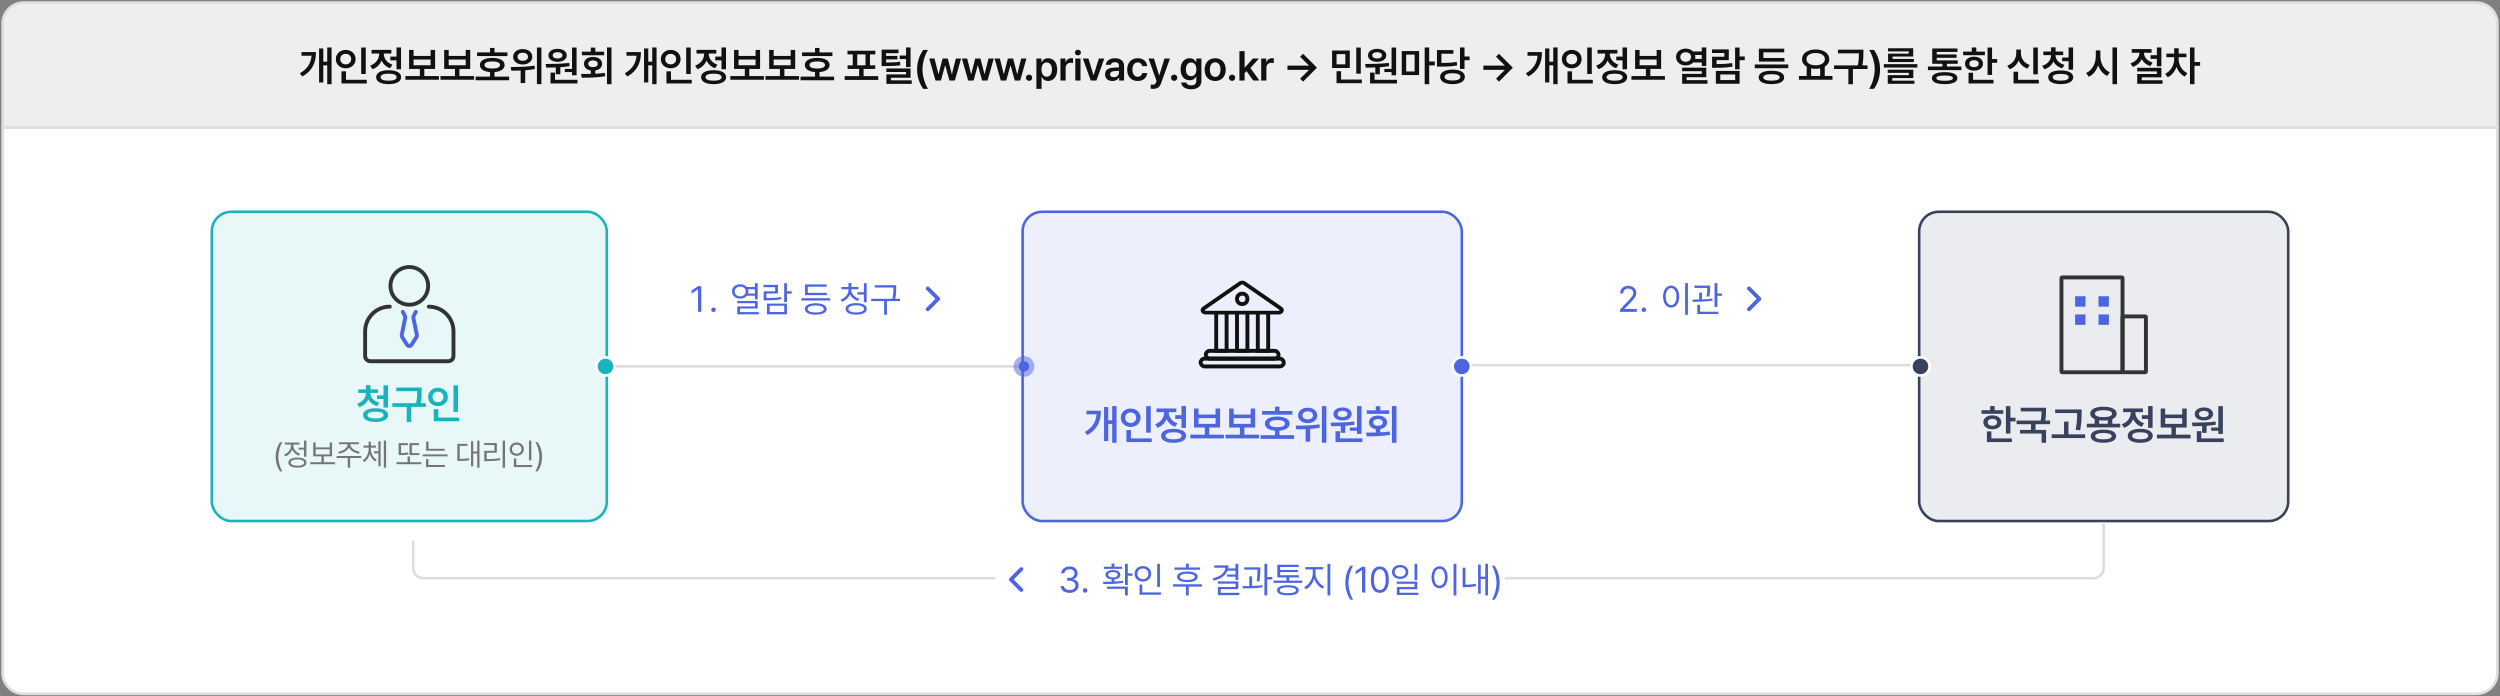
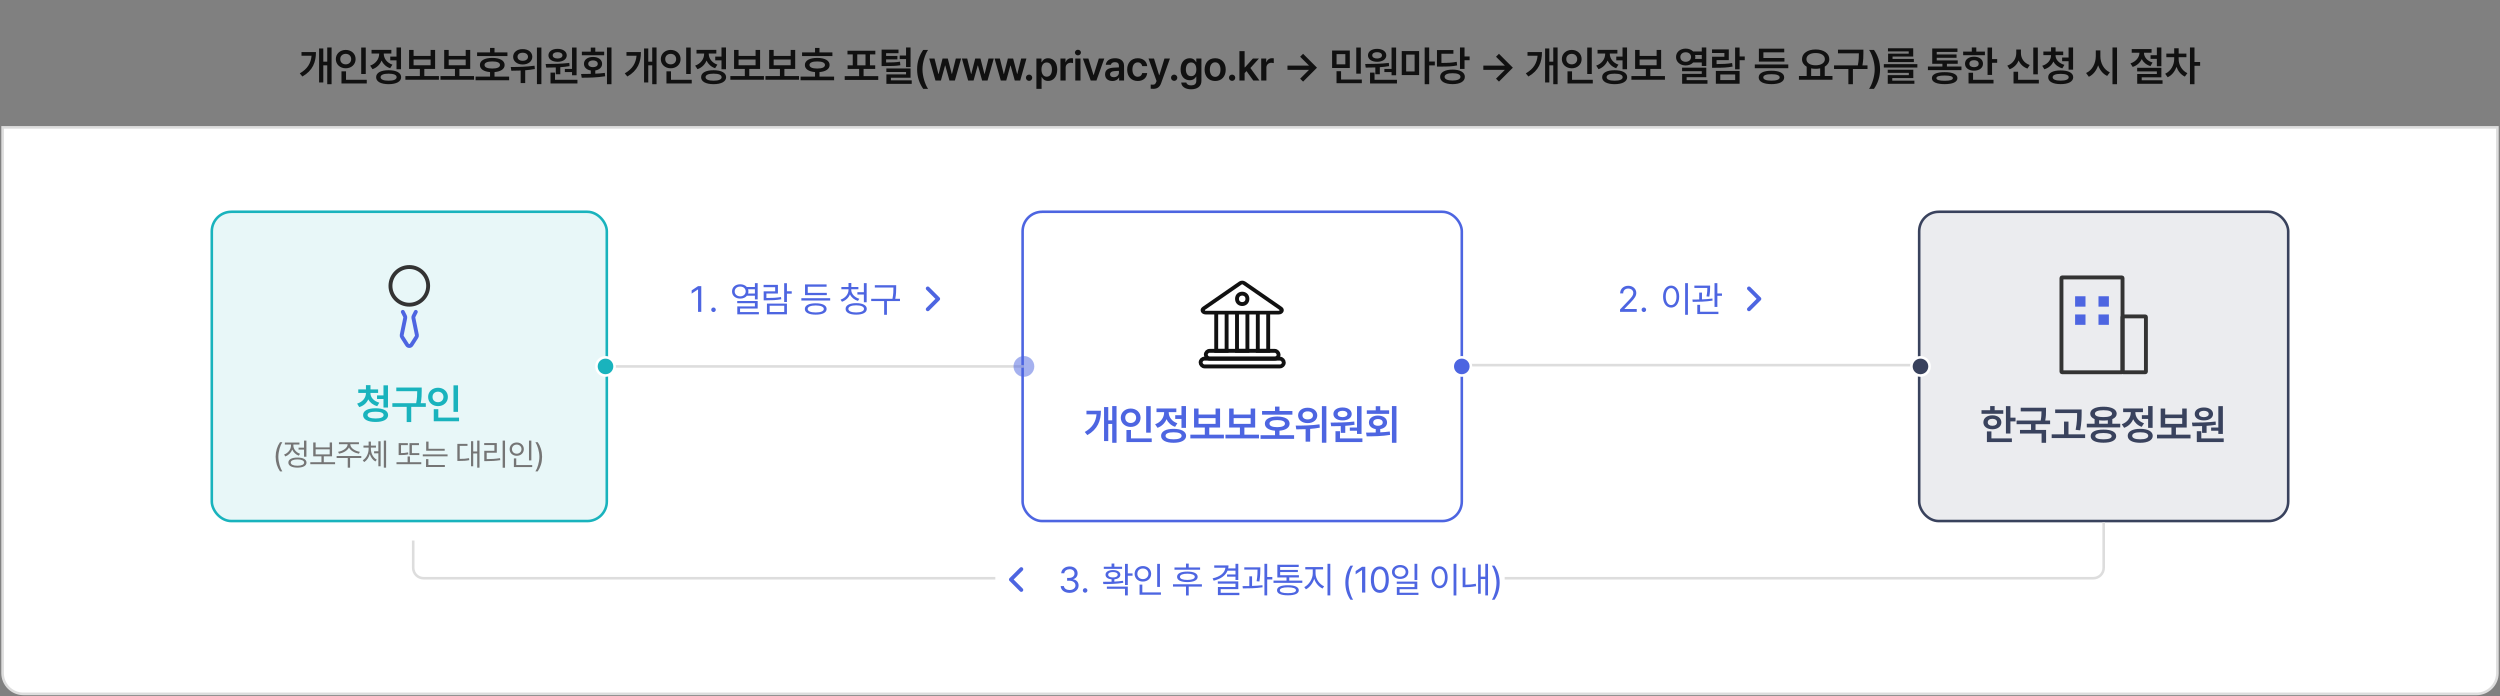
<svg xmlns="http://www.w3.org/2000/svg" width="962" height="268" viewBox="0 0 962 268" fill="none">
  <rect x="0" y="0" width="962" height="268" fill="#808080" stroke="none" />
  <path d="M1 49H961V259C961 263.418 957.418 267 953 267H9C4.582 267 1 263.418 1 259V49Z" fill="white" stroke="#DDDDDD" />
  <path d="M269.853 110.102V120H268.609V111.387H268.554L266.148 112.986V111.742L268.609 110.102H269.853ZM274.556 120.082C274.078 120.075 273.667 119.679 273.681 119.193C273.667 118.715 274.078 118.318 274.556 118.318C275.041 118.318 275.438 118.715 275.431 119.193C275.438 119.679 275.041 120.075 274.556 120.082ZM284.842 109.391C285.915 109.384 286.817 109.78 287.378 110.443H290.488V108.953H291.555V115.201H290.488V113.807H287.405C286.852 114.497 285.936 114.907 284.842 114.9C283.01 114.907 281.677 113.786 281.684 112.139C281.677 110.505 283.01 109.384 284.842 109.391ZM282.709 112.139C282.709 113.239 283.598 114.025 284.842 114.039C286.045 114.025 286.947 113.239 286.947 112.139C286.947 111.045 286.045 110.266 284.842 110.279C283.598 110.266 282.709 111.045 282.709 112.139ZM283.68 116.678V115.816H291.555V118.729H284.773V120.082H292.02V120.943H283.707V117.908H290.488V116.678H283.68ZM287.856 111.305C287.938 111.564 287.986 111.845 287.986 112.139C287.986 112.426 287.945 112.692 287.863 112.945H290.488V111.305H287.856ZM302.814 108.967V112.084H304.659V113H302.814V116.213H301.747V108.967H302.814ZM293.831 110.512V109.623H299.341V112.945H294.911V114.668C297.072 114.675 298.637 114.606 300.531 114.299L300.64 115.16C298.692 115.502 297.065 115.57 294.802 115.57H293.859V112.111H298.288V110.512H293.831ZM295.116 120.943V116.814H302.814V120.943H295.116ZM296.169 120.068H301.775V117.648H296.169V120.068ZM319.453 114.736V115.639H308.365V114.736H319.453ZM309.705 118.893C309.698 117.498 311.277 116.705 313.902 116.705C316.507 116.705 318.072 117.498 318.086 118.893C318.072 120.301 316.507 121.08 313.902 121.08C311.277 121.08 309.698 120.301 309.705 118.893ZM309.773 113.574V109.445H318.072V110.348H310.826V112.699H318.154V113.574H309.773ZM310.799 118.893C310.785 119.747 311.954 120.232 313.902 120.232C315.83 120.232 316.999 119.747 317.006 118.893C316.999 118.045 315.83 117.553 313.902 117.539C311.954 117.553 310.785 118.045 310.799 118.893ZM327.561 111.564C327.568 113.075 328.873 114.442 330.664 114.969L330.145 115.803C328.737 115.379 327.616 114.463 327.062 113.267C326.542 114.593 325.428 115.639 323.979 116.117L323.459 115.297C325.244 114.695 326.501 113.212 326.508 111.564V111.305H323.76V110.443H326.508V108.898H327.588V110.443H330.309V111.305H327.561V111.564ZM325.387 118.865C325.38 117.45 326.932 116.644 329.461 116.65C331.984 116.644 333.536 117.45 333.536 118.865C333.536 120.273 331.984 121.08 329.461 121.08C326.932 121.08 325.38 120.273 325.387 118.865ZM326.454 118.865C326.447 119.713 327.595 120.232 329.461 120.232C331.328 120.232 332.469 119.713 332.469 118.865C332.469 117.997 331.328 117.498 329.461 117.484C327.595 117.498 326.447 117.997 326.454 118.865ZM329.926 113.328V112.439H332.414V108.953H333.495V116.322H332.414V113.328H329.926ZM344.849 109.746V110.812C344.849 111.961 344.849 113.226 344.501 114.969H346.312V115.857H341.295V121.135H340.215V115.857H335.238V114.969H343.414C343.783 113.219 343.783 111.947 343.783 110.812V110.635H336.632V109.746H344.849Z" fill="#4D65E1" />
  <path d="M357 111L361 115L357 119" stroke="#4D65E1" stroke-width="1.5" stroke-linecap="round" stroke-linejoin="round" />
  <path d="M623.396 120L623.382 119.098L626.759 115.543C627.928 114.299 628.489 113.629 628.495 112.713C628.489 111.694 627.641 111.038 626.527 111.031C625.344 111.038 624.606 111.783 624.599 112.891H623.437C623.423 111.141 624.777 109.965 626.568 109.965C628.366 109.965 629.637 111.175 629.644 112.713C629.637 113.82 629.124 114.682 627.374 116.486L625.105 118.824V118.906H629.822V120H623.396ZM632.556 120.082C632.078 120.075 631.667 119.679 631.681 119.193C631.667 118.715 632.078 118.318 632.556 118.318C633.041 118.318 633.438 118.715 633.431 119.193C633.438 119.679 633.041 120.075 632.556 120.082ZM649.514 108.953V121.135H648.434V108.953H649.514ZM639.943 114.135C639.95 111.551 641.235 109.903 643.047 109.896C644.852 109.903 646.157 111.551 646.15 114.135C646.157 116.726 644.852 118.366 643.047 118.359C641.235 118.366 639.95 116.726 639.943 114.135ZM640.982 114.135C640.982 116.11 641.83 117.409 643.047 117.402C644.271 117.409 645.111 116.11 645.111 114.135C645.111 112.159 644.271 110.86 643.047 110.854C641.83 110.86 640.982 112.159 640.982 114.135ZM658.052 109.896V110.539C658.045 111.339 658.045 112.549 657.738 114.135L656.658 114.053C656.951 112.604 656.979 111.571 656.992 110.799H651.995V109.896H658.052ZM651.243 115.27C652.03 115.27 652.918 115.263 653.855 115.235V112.59H654.921V115.201C656.268 115.146 657.662 115.051 658.927 114.873L658.995 115.666C656.446 116.104 653.52 116.151 651.353 116.158L651.243 115.27ZM653.116 120.848V117.279H654.197V119.945H661.238V120.848H653.116ZM659.747 118.1V108.953H660.841V112.918H662.618V113.834H660.841V118.1H659.747Z" fill="#4D65E1" />
  <path d="M673 111L677 115L673 119" stroke="#4D65E1" stroke-width="1.5" stroke-linecap="round" stroke-linejoin="round" />
-   <rect x="393.5" y="81.5" width="169" height="119" rx="7.5" fill="#4D65E1" fill-opacity="0.1" />
  <path fill-rule="evenodd" clip-rule="evenodd" d="M476.781 108.368C477.49 107.877 478.51 107.877 479.219 108.368L493.29 118.109C494.691 119.078 493.88 121 492.07 121H463.93C462.12 121 461.309 119.078 462.71 118.109L476.781 108.368ZM478.174 109.45C478.073 109.38 477.927 109.38 477.826 109.45L463.755 119.19C463.555 119.328 463.671 119.603 463.93 119.603H492.07C492.329 119.603 492.445 119.328 492.245 119.19L478.174 109.45Z" fill="#111111" />
  <circle cx="478" cy="115" r="2" stroke="#111111" stroke-width="1.5" />
  <rect x="462" y="138" width="32" height="3" rx="1.5" stroke="#111111" stroke-width="1.5" />
  <rect x="464" y="135" width="28" height="3" rx="1.5" stroke="#111111" stroke-width="1.5" />
  <path d="M476 120L476 135L480 135L480 120" stroke="#111111" stroke-width="1.5" />
  <path d="M468 120L468 135L472 135L472 120" stroke="#111111" stroke-width="1.5" />
  <path d="M484 120L484 135L488 135L488 120" stroke="#111111" stroke-width="1.5" />
  <path d="M429.647 156.266V170.391H427.975V163.141H426.46V169.734H424.835V156.641H426.46V161.734H427.975V156.266H429.647ZM417.413 166.234C420.421 164.5 421.694 162.266 421.944 159.438H418.069V158.047H423.632C423.632 161.867 422.428 165.148 418.413 167.438L417.413 166.234ZM442.796 156.281V166.484H441.046V156.281H442.796ZM431.28 160.734C431.28 158.68 432.944 157.211 435.093 157.203C437.241 157.211 438.897 158.68 438.89 160.734C438.897 162.82 437.241 164.281 435.093 164.281C432.944 164.281 431.28 162.82 431.28 160.734ZM432.983 160.734C432.976 161.984 433.882 162.766 435.093 162.766C436.272 162.766 437.187 161.984 437.187 160.734C437.187 159.516 436.272 158.719 435.093 158.719C433.882 158.719 432.976 159.516 432.983 160.734ZM433.452 170.109V165.453H435.202V168.703H443.187V170.109H433.452ZM456.367 156.266V164.656H454.632V161.203H452.226V159.781H454.632V156.266H456.367ZM444.492 163.25C446.765 162.469 447.96 160.57 447.96 158.703V158.594H445.023V157.188H452.648V158.594H449.726V158.688C449.726 160.406 450.867 162.141 453.054 162.875L452.179 164.25C450.609 163.719 449.499 162.641 448.874 161.312C448.257 162.812 447.077 164.031 445.398 164.625L444.492 163.25ZM446.788 167.703C446.773 166.008 448.609 165.016 451.585 165.016C454.577 165.016 456.406 166.008 456.413 167.703C456.406 169.398 454.577 170.383 451.585 170.391C448.609 170.383 446.773 169.398 446.788 167.703ZM448.507 167.703C448.499 168.578 449.624 169.055 451.585 169.047C453.562 169.055 454.679 168.578 454.679 167.703C454.679 166.82 453.562 166.344 451.585 166.344C449.624 166.344 448.499 166.82 448.507 167.703ZM470.953 167.266V168.688H458.047V167.266H463.609V164.516H459.468V157.203H461.203V159.516H467.75V157.203H469.484V164.516H465.328V167.266H470.953ZM461.203 163.109H467.75V160.906H461.203V163.109ZM484.461 167.266V168.688H471.555V167.266H477.117V164.516H472.977V157.203H474.711V159.516H481.258V157.203H482.992V164.516H478.836V167.266H484.461ZM474.711 163.109H481.258V160.906H474.711V163.109ZM497.313 158.156V159.562H485.641V158.156H490.625V156.453H492.344V158.156H497.313ZM485.063 168.875V167.469H490.625V165.734C488.188 165.547 486.711 164.562 486.719 163C486.711 161.297 488.539 160.281 491.485 160.281C494.391 160.281 496.243 161.297 496.235 163C496.243 164.555 494.75 165.539 492.344 165.734V167.469H497.969V168.875H485.063ZM488.5 163C488.493 163.906 489.563 164.367 491.485 164.375C493.368 164.367 494.453 163.906 494.453 163C494.453 162.109 493.368 161.648 491.485 161.641C489.563 161.648 488.493 162.109 488.5 163ZM503.18 156.891C505.329 156.883 506.883 158.086 506.883 159.859C506.883 161.602 505.329 162.82 503.18 162.812C501.055 162.82 499.508 161.602 499.508 159.859C499.508 158.086 501.055 156.883 503.18 156.891ZM498.587 163.781C501.133 163.781 504.704 163.734 507.743 163.281L507.868 164.562C506.649 164.797 505.383 164.945 504.149 165.039V169.953H502.399V165.141C501.094 165.195 499.868 165.211 498.805 165.219L498.587 163.781ZM501.196 159.859C501.188 160.805 502.024 161.398 503.18 161.391C504.383 161.398 505.227 160.805 505.227 159.859C505.227 158.883 504.383 158.281 503.18 158.297C502.024 158.281 501.188 158.883 501.196 159.859ZM508.665 170.375V156.281H510.383V170.375H508.665ZM523.923 156.281V166.969H522.173V165.734H519.407V164.516H522.173V156.281H523.923ZM512.017 162.625C514.618 162.609 518.126 162.586 521.126 162.203L521.22 163.453C520.056 163.648 518.853 163.773 517.657 163.859V166.578H515.923V163.953C514.603 164.008 513.345 164.016 512.235 164.016L512.017 162.625ZM513.095 159.297C513.095 157.805 514.532 156.789 516.626 156.797C518.681 156.789 520.126 157.805 520.142 159.297C520.126 160.812 518.681 161.773 516.626 161.781C514.532 161.773 513.095 160.812 513.095 159.297ZM513.892 170.109V165.938H515.626V168.703H524.251V170.109H513.892ZM514.735 159.297C514.735 160.062 515.493 160.508 516.626 160.516C517.704 160.508 518.478 160.062 518.485 159.297C518.478 158.531 517.704 158.07 516.626 158.078C515.493 158.07 514.735 158.531 514.735 159.297ZM537.353 156.266V170.391H535.618V156.266H537.353ZM525.65 166.469C526.775 166.461 528.048 166.461 529.384 166.422V165.125C527.798 164.875 526.759 163.906 526.759 162.562C526.759 160.969 528.173 159.914 530.228 159.906C532.306 159.914 533.743 160.969 533.743 162.562C533.743 163.898 532.704 164.859 531.118 165.117V166.359C532.361 166.305 533.611 166.203 534.79 166.047L534.915 167.344C531.814 167.867 528.439 167.906 525.9 167.906L525.65 166.469ZM525.947 159.266V157.891H529.384V156.312H531.118V157.891H534.54V159.266H525.947ZM528.415 162.562C528.4 163.375 529.158 163.852 530.228 163.844C531.329 163.852 532.079 163.375 532.072 162.562C532.079 161.742 531.329 161.242 530.228 161.234C529.158 161.242 528.4 161.742 528.415 162.562Z" fill="#4D65E1" />
  <rect x="393.5" y="81.5" width="169" height="119" rx="7.5" stroke="#4D65E1" />
  <rect x="81.5" y="81.5" width="152" height="119" rx="7.5" fill="#19B3BD" fill-opacity="0.1" />
  <circle cx="157.5" cy="110" r="7.25" stroke="#333333" stroke-width="1.5" />
-   <path d="M165 117.25C164.586 117.25 164.25 117.586 164.25 118C164.25 118.414 164.586 118.75 165 118.75V117.25ZM150 118.75C150.414 118.75 150.75 118.414 150.75 118C150.75 117.586 150.414 117.25 150 117.25V118.75ZM173.75 127.5V137H175.25V127.5H173.75ZM172.5 138.25H142.5V139.75H172.5V138.25ZM141.25 137V127.5H139.75V137H141.25ZM142.5 138.25C141.81 138.25 141.25 137.69 141.25 137H139.75C139.75 138.519 140.981 139.75 142.5 139.75V138.25ZM173.75 137C173.75 137.69 173.19 138.25 172.5 138.25V139.75C174.019 139.75 175.25 138.519 175.25 137H173.75ZM175.25 127.5C175.25 121.839 170.661 117.25 165 117.25V118.75C169.832 118.75 173.75 122.668 173.75 127.5H175.25ZM141.25 127.5C141.25 122.668 145.168 118.75 150 118.75V117.25C144.339 117.25 139.75 121.839 139.75 127.5H141.25Z" fill="#333333" />
  <path d="M155 120L155.845 121.691C155.946 121.891 155.975 122.119 155.93 122.339L154.582 128.907C154.529 129.162 154.578 129.427 154.719 129.646L156.657 132.681C157.051 133.296 157.949 133.296 158.343 132.681L160.281 129.646C160.422 129.427 160.471 129.162 160.418 128.907L159.07 122.339C159.025 122.119 159.054 121.891 159.155 121.691L160 120" stroke="#4D65E1" stroke-width="1.5" stroke-linecap="round" />
  <path d="M142.547 151.281C142.539 152.828 143.75 154.352 145.969 154.953L145.156 156.297C143.531 155.852 142.359 154.906 141.711 153.68C141.094 155.062 139.922 156.156 138.234 156.656L137.422 155.312C139.633 154.641 140.812 152.984 140.812 151.281V151.203H137.859V149.828H140.812V148.203H142.562V149.828H145.5V151.203H142.547V151.281ZM139.719 159.719C139.703 158.039 141.547 157.094 144.516 157.094C147.5 157.094 149.336 158.039 149.344 159.719C149.336 161.398 147.5 162.375 144.516 162.375C141.547 162.375 139.703 161.398 139.719 159.719ZM141.438 159.719C141.43 160.555 142.555 161.031 144.516 161.031C146.516 161.031 147.609 160.555 147.609 159.719C147.609 158.875 146.516 158.43 144.516 158.422C142.555 158.43 141.43 158.875 141.438 159.719ZM145.078 153.547V152.141H147.562V148.266H149.297V156.812H147.562V153.547H145.078ZM162.274 149.125V150.391C162.266 151.711 162.266 153.156 161.899 155.156H163.852V156.562H158.243V162.406H156.493V156.562H150.977V155.156H160.133C160.524 153.234 160.539 151.789 160.539 150.531H152.493V149.125H162.274ZM176.251 148.281V158.484H174.501V148.281H176.251ZM164.735 152.734C164.735 150.68 166.399 149.211 168.548 149.203C170.696 149.211 172.352 150.68 172.344 152.734C172.352 154.82 170.696 156.281 168.548 156.281C166.399 156.281 164.735 154.82 164.735 152.734ZM166.438 152.734C166.43 153.984 167.337 154.766 168.548 154.766C169.727 154.766 170.641 153.984 170.641 152.734C170.641 151.516 169.727 150.719 168.548 150.719C167.337 150.719 166.43 151.516 166.438 152.734ZM166.907 162.109V157.453H168.657V160.703H176.641V162.109H166.907Z" fill="#19B3BD" />
  <path d="M106.066 175.766C106.078 173.557 106.676 171.717 107.754 170.152H108.645C107.854 171.307 107.115 173.68 107.109 175.766C107.115 177.857 107.854 180.225 108.645 181.391H107.754C106.676 179.82 106.078 177.98 106.066 175.766ZM117.908 169.531V175.742H116.983V173.012H114.885V172.25H116.983V169.531H117.908ZM109.319 174.91C110.865 174.354 111.967 172.941 111.967 171.453V171.066H109.612V170.293H115.225V171.066H112.893V171.441C112.893 172.801 113.936 174.096 115.459 174.617L114.979 175.355C113.813 174.934 112.905 174.055 112.453 172.982C112.008 174.201 111.041 175.174 109.799 175.648L109.319 174.91ZM110.959 178.004C110.953 176.779 112.283 176.064 114.451 176.07C116.614 176.064 117.944 176.779 117.944 178.004C117.944 179.234 116.614 179.938 114.451 179.949C112.283 179.938 110.953 179.234 110.959 178.004ZM111.873 178.004C111.867 178.76 112.852 179.217 114.451 179.211C116.045 179.217 117.03 178.76 117.03 178.004C117.03 177.242 116.045 176.785 114.451 176.785C112.852 176.785 111.867 177.242 111.873 178.004ZM128.942 177.852V178.613H119.403V177.852H123.692V175.602H120.528V170.27H121.454V172.156H126.868V170.27H127.77V175.602H124.594V177.852H128.942ZM121.454 174.852H126.868V172.906H121.454V174.852ZM134.796 171.008C134.79 172.402 136.647 173.586 138.464 173.855L138.124 174.582C136.501 174.307 134.913 173.439 134.28 172.186C133.647 173.439 132.059 174.307 130.46 174.582L130.096 173.855C131.907 173.586 133.759 172.402 133.764 171.008V170.938H130.425V170.188H138.124V170.938H134.796V171.008ZM129.534 176.234V175.473H139.026V176.234H134.714V179.949H133.811V176.234H129.534ZM142.712 172.742C142.718 174.418 143.567 176.135 144.985 176.891L144.458 177.582C143.421 177.014 142.671 175.936 142.29 174.682C141.921 176.018 141.177 177.189 140.134 177.816L139.583 177.113C141.001 176.293 141.839 174.465 141.845 172.742V172.227H139.864V171.465H141.845V169.918H142.724V171.465H144.669V172.227H142.712V172.742ZM143.954 174.43V173.645H145.595V169.789H146.462V179.41H145.595V174.43H143.954ZM147.692 179.949V169.531H148.571V179.949H147.692ZM161.345 174.371V175.121H157.572V170.527H161.216V171.277H158.498V174.371H161.345ZM152.568 178.613V177.852H156.845V175.648H157.748V177.852H162.107V178.613H152.568ZM153.4 175.121V170.527H156.939V171.289H154.314V174.359C155.193 174.354 156.066 174.289 157.033 174.066L157.115 174.84C155.972 175.098 155.011 175.127 153.974 175.121H153.4ZM171.125 172.695V173.434H163.988V169.918H164.902V172.695H171.125ZM162.687 175.602V174.852H172.226V175.602H162.687ZM163.929 179.691V176.668H164.843V178.93H171.183V179.691H163.929ZM184.508 169.531V179.949H183.629V174.488H182.094V179.41H181.25V169.766H182.094V173.727H183.629V169.531H184.508ZM175.988 177.371V170.809H179.891V171.57H176.902V176.586C178.338 176.58 179.328 176.527 180.488 176.293L180.57 177.066C179.317 177.324 178.256 177.365 176.656 177.371H175.988ZM194.334 169.531V179.973H193.42V169.531H194.334ZM186.319 171.266V170.504H191.17V174.207H187.28V176.668C189.008 176.674 190.549 176.592 192.412 176.293L192.506 177.066C190.59 177.365 189.008 177.441 187.209 177.441H186.342V173.457H190.245V171.266H186.319ZM204.465 169.543V177.16H203.551V169.543H204.465ZM196.11 172.824C196.104 171.324 197.282 170.275 198.84 170.27C200.399 170.275 201.565 171.324 201.571 172.824C201.565 174.342 200.399 175.396 198.84 175.391C197.282 175.396 196.104 174.342 196.11 172.824ZM197.012 172.824C197.001 173.861 197.786 174.582 198.84 174.582C199.878 174.582 200.669 173.861 200.669 172.824C200.669 171.805 199.878 171.078 198.84 171.078C197.786 171.078 197.001 171.805 197.012 172.824ZM197.739 179.727V176.387H198.653V178.953H204.794V179.727H197.739ZM208.597 175.766C208.585 177.98 207.987 179.82 206.909 181.391H206.018C206.809 180.225 207.548 177.857 207.554 175.766C207.548 173.68 206.809 171.307 206.018 170.152H206.909C207.987 171.717 208.585 173.557 208.597 175.766Z" fill="#757575" />
  <rect x="81.5" y="81.5" width="152" height="119" rx="7.5" stroke="#19B3BD" />
  <line x1="234" y1="141" x2="394" y2="141" stroke="#DDDDDD" />
  <circle cx="394" cy="141" r="4" fill="#4D65E1" fill-opacity="0.5" />
-   <circle cx="394" cy="141" r="2" fill="#4D65E1" />
  <circle cx="233" cy="141" r="3.5" fill="#19B3BD" stroke="white" />
  <rect x="738.5" y="81.5" width="142" height="119" rx="7.5" fill="#39425D" fill-opacity="0.1" />
  <path d="M816.75 122C816.75 121.862 816.862 121.75 817 121.75H825.5C825.638 121.75 825.75 121.862 825.75 122V127.9V143C825.75 143.138 825.638 143.25 825.5 143.25H817C816.862 143.25 816.75 143.138 816.75 143V122Z" stroke="#333333" stroke-width="1.5" />
  <path d="M793.25 107C793.25 106.862 793.362 106.75 793.5 106.75H816.5C816.638 106.75 816.75 106.862 816.75 107V117.4V143C816.75 143.138 816.638 143.25 816.5 143.25H793.5C793.362 143.25 793.25 143.138 793.25 143V107Z" stroke="#333333" stroke-width="1.5" />
  <rect x="798.5" y="114" width="4" height="4" fill="#4D65E1" />
  <rect x="798.5" y="121" width="4" height="4" fill="#4D65E1" />
  <rect x="807.5" y="114" width="4" height="4" fill="#4D65E1" />
  <rect x="807.5" y="121" width="4" height="4" fill="#4D65E1" />
  <path d="M773.609 156.281V160.719H775.578V162.156H773.609V166.828H771.875V156.281H773.609ZM762.484 159.234V157.844H765.812V156.266H767.547V157.844H770.859V159.234H762.484ZM763.203 162.516C763.203 160.891 764.617 159.812 766.672 159.812C768.711 159.812 770.117 160.891 770.125 162.516C770.117 164.133 768.711 165.188 766.672 165.188C764.617 165.188 763.203 164.133 763.203 162.516ZM764.562 170.109V166H766.297V168.703H774.172V170.109H764.562ZM764.891 162.516C764.883 163.367 765.602 163.852 766.672 163.844C767.742 163.852 768.469 163.367 768.469 162.516C768.469 161.656 767.742 161.156 766.672 161.156C765.602 161.156 764.883 161.656 764.891 162.516ZM787.305 156.906V157.984C787.313 159.031 787.313 160.25 787 161.828H788.883V163.234H783.274V165.438H787.336V170.391H785.602V166.828H777.289V165.438H781.539V163.234H775.977V161.828H785.258C785.539 160.375 785.571 159.273 785.571 158.297H777.571V156.906H787.305ZM801.016 157.562V158.922C801.001 160.68 801.001 162.641 800.454 165.594L798.704 165.406C799.258 162.656 799.258 160.648 799.266 158.953H790.829V157.562H801.016ZM789.485 168.562V167.141H794.235V162.234H795.954V167.141H802.36V168.562H789.485ZM815.868 163.062V164.453H802.993V163.062H805.993V161.273C804.923 160.82 804.321 160.109 804.321 159.188C804.321 157.492 806.298 156.5 809.415 156.5C812.524 156.5 814.501 157.492 814.509 159.188C814.501 160.117 813.892 160.828 812.821 161.273V163.062H815.868ZM804.493 167.828C804.493 166.203 806.329 165.297 809.415 165.312C812.454 165.297 814.298 166.203 814.306 167.828C814.298 169.469 812.454 170.359 809.415 170.359C806.329 170.359 804.493 169.469 804.493 167.828ZM806.134 159.188C806.118 160.047 807.329 160.508 809.415 160.5C811.493 160.508 812.712 160.047 812.712 159.188C812.712 158.32 811.493 157.836 809.415 157.844C807.329 157.836 806.118 158.32 806.134 159.188ZM806.259 167.828C806.251 168.625 807.36 169.055 809.415 169.047C811.438 169.055 812.556 168.625 812.571 167.828C812.556 167.039 811.438 166.633 809.415 166.625C807.36 166.633 806.251 167.039 806.259 167.828ZM807.743 163.062H811.087V161.719C810.579 161.789 810.017 161.828 809.415 161.828C808.813 161.828 808.251 161.789 807.743 161.719V163.062ZM828.329 156.266V164.656H826.595V161.203H824.189V159.781H826.595V156.266H828.329ZM816.454 163.25C818.728 162.469 819.923 160.57 819.923 158.703V158.594H816.986V157.188H824.611V158.594H821.689V158.688C821.689 160.406 822.829 162.141 825.017 162.875L824.142 164.25C822.572 163.719 821.462 162.641 820.837 161.312C820.22 162.812 819.04 164.031 817.361 164.625L816.454 163.25ZM818.751 167.703C818.736 166.008 820.572 165.016 823.548 165.016C826.54 165.016 828.368 166.008 828.376 167.703C828.368 169.398 826.54 170.383 823.548 170.391C820.572 170.383 818.736 169.398 818.751 167.703ZM820.47 167.703C820.462 168.578 821.587 169.055 823.548 169.047C825.525 169.055 826.642 168.578 826.642 167.703C826.642 166.82 825.525 166.344 823.548 166.344C821.587 166.344 820.462 166.82 820.47 167.703ZM842.916 167.266V168.688H830.009V167.266H835.572V164.516H831.431V157.203H833.166V159.516H839.713V157.203H841.447V164.516H837.291V167.266H842.916ZM833.166 163.109H839.713V160.906H833.166V163.109ZM855.361 156.281V166.969H853.611V165.734H850.846V164.516H853.611V156.281H855.361ZM843.455 162.625C846.057 162.609 849.564 162.586 852.564 162.203L852.658 163.453C851.494 163.648 850.291 163.773 849.096 163.859V166.578H847.361V163.953C846.041 164.008 844.783 164.016 843.674 164.016L843.455 162.625ZM844.533 159.297C844.533 157.805 845.971 156.789 848.064 156.797C850.119 156.789 851.564 157.805 851.58 159.297C851.564 160.812 850.119 161.773 848.064 161.781C845.971 161.773 844.533 160.812 844.533 159.297ZM845.33 170.109V165.938H847.064V168.703H855.689V170.109H845.33ZM846.174 159.297C846.174 160.062 846.932 160.508 848.064 160.516C849.143 160.508 849.916 160.062 849.924 159.297C849.916 158.531 849.143 158.07 848.064 158.078C846.932 158.07 846.174 158.531 846.174 159.297Z" fill="#39425D" />
  <rect x="738.5" y="81.5" width="142" height="119" rx="7.5" stroke="#39425D" />
  <line x1="563" y1="140.5" x2="737" y2="140.5" stroke="#DDDDDD" />
  <circle cx="562.5" cy="141" r="3.5" fill="#4D65E1" stroke="white" />
  <circle cx="562.5" cy="141" r="2" fill="#4D65E1" />
  <circle cx="739" cy="141" r="3.5" fill="#39425D" stroke="white" />
-   <path d="M1 49H961V9C961 4.582 957.418 1 953 1H9C4.582 1 1 4.582 1 9V49Z" fill="#EEEEEE" stroke="#DDDDDD" />
  <path d="M127.594 18.266V32.391H125.922V25.141H124.406V31.734H122.781V18.641H124.406V23.734H125.922V18.266H127.594ZM115.359 28.234C118.367 26.5 119.641 24.266 119.891 21.438H116.016V20.047H121.578C121.578 23.867 120.375 27.148 116.359 29.438L115.359 28.234ZM140.743 18.281V28.484H138.993V18.281H140.743ZM129.227 22.734C129.227 20.68 130.891 19.211 133.039 19.203C135.188 19.211 136.844 20.68 136.836 22.734C136.844 24.82 135.188 26.281 133.039 26.281C130.891 26.281 129.227 24.82 129.227 22.734ZM130.93 22.734C130.922 23.984 131.828 24.766 133.039 24.766C134.219 24.766 135.133 23.984 135.133 22.734C135.133 21.516 134.219 20.719 133.039 20.719C131.828 20.719 130.922 21.516 130.93 22.734ZM131.399 32.109V27.453H133.149V30.703H141.133V32.109H131.399ZM154.313 18.266V26.656H152.579V23.203H150.173V21.781H152.579V18.266H154.313ZM142.438 25.25C144.712 24.469 145.907 22.57 145.907 20.703V20.594H142.969V19.188H150.594V20.594H147.673V20.688C147.673 22.406 148.813 24.141 151.001 24.875L150.126 26.25C148.555 25.719 147.446 24.641 146.821 23.312C146.204 24.812 145.024 26.031 143.344 26.625L142.438 25.25ZM144.735 29.703C144.719 28.008 146.555 27.016 149.532 27.016C152.524 27.016 154.352 28.008 154.36 29.703C154.352 31.398 152.524 32.383 149.532 32.391C146.555 32.383 144.719 31.398 144.735 29.703ZM146.454 29.703C146.446 30.578 147.571 31.055 149.532 31.047C151.508 31.055 152.626 30.578 152.626 29.703C152.626 28.82 151.508 28.344 149.532 28.344C147.571 28.344 146.446 28.82 146.454 29.703ZM168.899 29.266V30.688H155.993V29.266H161.556V26.516H157.415V19.203H159.149V21.516H165.696V19.203H167.431V26.516H163.274V29.266H168.899ZM159.149 25.109H165.696V22.906H159.149V25.109ZM182.408 29.266V30.688H169.501V29.266H175.064V26.516H170.923V19.203H172.658V21.516H179.204V19.203H180.939V26.516H176.783V29.266H182.408ZM172.658 25.109H179.204V22.906H172.658V25.109ZM195.259 20.156V21.562H183.588V20.156H188.572V18.453H190.291V20.156H195.259ZM183.009 30.875V29.469H188.572V27.734C186.134 27.547 184.658 26.562 184.666 25C184.658 23.297 186.486 22.281 189.431 22.281C192.338 22.281 194.189 23.297 194.181 25C194.189 26.555 192.697 27.539 190.291 27.734V29.469H195.916V30.875H183.009ZM186.447 25C186.439 25.906 187.509 26.367 189.431 26.375C191.314 26.367 192.4 25.906 192.4 25C192.4 24.109 191.314 23.648 189.431 23.641C187.509 23.648 186.439 24.109 186.447 25ZM201.127 18.891C203.275 18.883 204.83 20.086 204.83 21.859C204.83 23.602 203.275 24.82 201.127 24.812C199.002 24.82 197.455 23.602 197.455 21.859C197.455 20.086 199.002 18.883 201.127 18.891ZM196.533 25.781C199.08 25.781 202.65 25.734 205.689 25.281L205.814 26.562C204.596 26.797 203.33 26.945 202.096 27.039V31.953H200.346V27.141C199.041 27.195 197.814 27.211 196.752 27.219L196.533 25.781ZM199.143 21.859C199.135 22.805 199.971 23.398 201.127 23.391C202.33 23.398 203.174 22.805 203.174 21.859C203.174 20.883 202.33 20.281 201.127 20.297C199.971 20.281 199.135 20.883 199.143 21.859ZM206.611 32.375V18.281H208.33V32.375H206.611ZM221.869 18.281V28.969H220.119V27.734H217.354V26.516H220.119V18.281H221.869ZM209.963 24.625C212.565 24.609 216.073 24.586 219.073 24.203L219.166 25.453C218.002 25.648 216.799 25.773 215.604 25.859V28.578H213.869V25.953C212.549 26.008 211.291 26.016 210.182 26.016L209.963 24.625ZM211.041 21.297C211.041 19.805 212.479 18.789 214.573 18.797C216.627 18.789 218.073 19.805 218.088 21.297C218.073 22.812 216.627 23.773 214.573 23.781C212.479 23.773 211.041 22.812 211.041 21.297ZM211.838 32.109V27.938H213.573V30.703H222.198V32.109H211.838ZM212.682 21.297C212.682 22.062 213.44 22.508 214.573 22.516C215.651 22.508 216.424 22.062 216.432 21.297C216.424 20.531 215.651 20.07 214.573 20.078C213.44 20.07 212.682 20.531 212.682 21.297ZM235.299 18.266V32.391H233.565V18.266H235.299ZM223.596 28.469C224.721 28.461 225.995 28.461 227.331 28.422V27.125C225.745 26.875 224.706 25.906 224.706 24.562C224.706 22.969 226.12 21.914 228.174 21.906C230.253 21.914 231.69 22.969 231.69 24.562C231.69 25.898 230.651 26.859 229.065 27.117V28.359C230.307 28.305 231.557 28.203 232.737 28.047L232.862 29.344C229.76 29.867 226.385 29.906 223.846 29.906L223.596 28.469ZM223.893 21.266V19.891H227.331V18.312H229.065V19.891H232.487V21.266H223.893ZM226.362 24.562C226.346 25.375 227.104 25.852 228.174 25.844C229.276 25.852 230.026 25.375 230.018 24.562C230.026 23.742 229.276 23.242 228.174 23.234C227.104 23.242 226.346 23.742 226.362 24.562ZM252.644 18.266V32.391H250.972V25.141H249.456V31.734H247.831V18.641H249.456V23.734H250.972V18.266H252.644ZM240.409 28.234C243.417 26.5 244.691 24.266 244.941 21.438H241.066V20.047H246.628C246.628 23.867 245.425 27.148 241.409 29.438L240.409 28.234ZM265.792 18.281V28.484H264.042V18.281H265.792ZM254.277 22.734C254.277 20.68 255.941 19.211 258.089 19.203C260.238 19.211 261.894 20.68 261.886 22.734C261.894 24.82 260.238 26.281 258.089 26.281C255.941 26.281 254.277 24.82 254.277 22.734ZM255.98 22.734C255.972 23.984 256.878 24.766 258.089 24.766C259.269 24.766 260.183 23.984 260.183 22.734C260.183 21.516 259.269 20.719 258.089 20.719C256.878 20.719 255.972 21.516 255.98 22.734ZM256.449 32.109V27.453H258.199V30.703H266.183V32.109H256.449ZM279.363 18.266V26.656H277.629V23.203H275.223V21.781H277.629V18.266H279.363ZM267.488 25.25C269.762 24.469 270.957 22.57 270.957 20.703V20.594H268.019V19.188H275.644V20.594H272.723V20.688C272.723 22.406 273.863 24.141 276.051 24.875L275.176 26.25C273.605 25.719 272.496 24.641 271.871 23.312C271.254 24.812 270.074 26.031 268.394 26.625L267.488 25.25ZM269.785 29.703C269.769 28.008 271.605 27.016 274.582 27.016C277.574 27.016 279.402 28.008 279.41 29.703C279.402 31.398 277.574 32.383 274.582 32.391C271.605 32.383 269.769 31.398 269.785 29.703ZM271.504 29.703C271.496 30.578 272.621 31.055 274.582 31.047C276.558 31.055 277.676 30.578 277.676 29.703C277.676 28.82 276.558 28.344 274.582 28.344C272.621 28.344 271.496 28.82 271.504 29.703ZM293.949 29.266V30.688H281.043V29.266H286.606V26.516H282.465V19.203H284.199V21.516H290.746V19.203H292.481V26.516H288.324V29.266H293.949ZM284.199 25.109H290.746V22.906H284.199V25.109ZM307.458 29.266V30.688H294.551V29.266H300.114V26.516H295.973V19.203H297.708V21.516H304.254V19.203H305.989V26.516H301.833V29.266H307.458ZM297.708 25.109H304.254V22.906H297.708V25.109ZM320.309 20.156V21.562H308.637V20.156H313.622V18.453H315.341V20.156H320.309ZM308.059 30.875V29.469H313.622V27.734C311.184 27.547 309.708 26.562 309.716 25C309.708 23.297 311.536 22.281 314.481 22.281C317.387 22.281 319.239 23.297 319.231 25C319.239 26.555 317.747 27.539 315.341 27.734V29.469H320.966V30.875H308.059ZM311.497 25C311.489 25.906 312.559 26.367 314.481 26.375C316.364 26.367 317.45 25.906 317.45 25C317.45 24.109 316.364 23.648 314.481 23.641C312.559 23.648 311.489 24.109 311.497 25ZM337.951 29.297V30.75H325.044V29.297H330.591V26.516H326.154V25.141H328.138V20.922H326.107V19.516H336.826V20.922H334.763V25.141H336.779V26.516H332.31V29.297H337.951ZM329.872 25.141H333.044V20.922H329.872V25.141ZM345.74 19.078V20.469H340.974V21.531H345.318V22.844H340.974V24.047C343.209 24.031 344.638 24 346.318 23.734L346.459 25.109C344.576 25.398 342.99 25.422 340.318 25.422H339.24V19.078H345.74ZM341.068 27.703V26.344H350.381V29.906H342.818V30.922H350.834V32.266H341.084V28.641H348.646V27.703H341.068ZM346.209 22.734V21.359H348.646V18.266H350.381V25.797H348.646V22.734H346.209ZM352.904 26.688C352.904 23.75 353.779 21.297 355.248 19.203H357.123C356.045 20.758 354.967 23.891 354.967 26.688C354.967 29.484 356.045 32.625 357.123 34.188H355.248C353.779 32.078 352.904 29.633 352.904 26.688ZM359.975 31L357.569 22.516H359.6L361.1 28.484H361.178L362.694 22.516H364.709L366.241 28.453H366.319L367.803 22.516H369.834L367.428 31H365.35L363.756 25.25H363.647L362.053 31H359.975ZM372.546 31L370.139 22.516H372.171L373.671 28.484H373.749L375.264 22.516H377.28L378.811 28.453H378.889L380.374 22.516H382.405L379.999 31H377.921L376.327 25.25H376.217L374.624 31H372.546ZM385.116 31L382.71 22.516H384.741L386.241 28.484H386.319L387.835 22.516H389.851L391.382 28.453H391.46L392.944 22.516H394.976L392.569 31H390.491L388.897 25.25H388.788L387.194 31H385.116ZM395.999 31.125C395.328 31.125 394.773 30.578 394.781 29.906C394.773 29.25 395.328 28.711 395.999 28.703C396.648 28.711 397.203 29.25 397.203 29.906C397.203 30.578 396.648 31.125 395.999 31.125ZM398.804 34.188V22.516H400.758V23.906H400.883C401.187 23.305 401.812 22.406 403.32 22.406C405.273 22.406 406.812 23.938 406.82 26.766C406.812 29.555 405.32 31.148 403.32 31.156C401.859 31.148 401.195 30.281 400.883 29.656H400.804V34.188H398.804ZM400.758 26.75C400.765 28.406 401.484 29.516 402.773 29.516C404.093 29.516 404.789 28.352 404.789 26.75C404.789 25.172 404.109 24.039 402.773 24.031C401.468 24.039 400.765 25.102 400.758 26.75ZM408.062 31V22.516H410V23.922H410.094C410.398 22.945 411.211 22.391 412.188 22.391C412.406 22.391 412.719 22.414 412.906 22.438V24.281C412.727 24.219 412.312 24.164 411.984 24.156C410.875 24.164 410.062 24.93 410.062 26V31H408.062ZM413.774 31V22.516H415.774V31H413.774ZM413.633 20.219C413.633 19.625 414.157 19.141 414.789 19.141C415.422 19.141 415.946 19.625 415.946 20.219C415.946 20.82 415.422 21.305 414.789 21.312C414.157 21.305 413.633 20.82 413.633 20.219ZM424.938 22.516L421.907 31H419.719L416.688 22.516H418.813L420.766 28.828H420.86L422.829 22.516H424.938ZM425.228 28.609C425.228 26.703 426.813 26.148 428.384 26.047C428.978 26 430.188 25.945 430.563 25.93L430.556 25.25C430.556 24.406 430.017 23.922 429.024 23.922C428.134 23.922 427.587 24.328 427.431 24.938H425.509C425.649 23.492 426.946 22.406 429.071 22.406C430.681 22.406 432.54 23.07 432.54 25.328V31H430.634V29.828H430.571C430.196 30.547 429.407 31.172 428.071 31.172C426.454 31.172 425.228 30.289 425.228 28.609ZM427.149 28.594C427.149 29.328 427.751 29.703 428.587 29.703C429.798 29.703 430.571 28.906 430.571 27.953L430.563 27.258C430.204 27.273 429.095 27.344 428.696 27.375C427.751 27.453 427.149 27.852 427.149 28.594ZM437.798 31.172C435.267 31.172 433.736 29.359 433.736 26.797C433.736 24.195 435.314 22.406 437.798 22.406C439.853 22.406 441.298 23.609 441.439 25.438H439.533C439.376 24.625 438.783 24.008 437.814 24C436.579 24.008 435.751 25.039 435.751 26.75C435.751 28.5 436.564 29.539 437.814 29.547C438.697 29.539 439.353 29.023 439.533 28.109H441.439C441.29 29.898 439.931 31.172 437.798 31.172ZM443.822 34.188C443.423 34.18 443.048 34.172 442.791 34.141V32.547C443.033 32.57 443.369 32.57 443.634 32.578C444.119 32.57 444.525 32.539 444.869 31.625L445.041 31.172L441.947 22.516H444.056L446.025 28.922H446.119L448.087 22.516H450.197L446.791 32.031C446.306 33.383 445.416 34.18 443.822 34.188ZM451.83 31.125C451.158 31.125 450.603 30.578 450.611 29.906C450.603 29.25 451.158 28.711 451.83 28.703C452.478 28.711 453.033 29.25 453.033 29.906C453.033 30.578 452.478 31.125 451.83 31.125ZM458.338 34.359C456.088 34.359 454.658 33.359 454.526 31.766H456.51C456.651 32.508 457.346 32.852 458.369 32.859C459.565 32.852 460.338 32.336 460.338 31.094V29.469H460.244C459.932 30.094 459.252 30.875 457.791 30.875C455.83 30.875 454.291 29.453 454.291 26.688C454.291 23.898 455.838 22.406 457.807 22.406C459.299 22.406 459.932 23.305 460.244 23.906H460.338V22.516H462.307V31.141C462.307 33.312 460.627 34.359 458.338 34.359ZM456.323 26.719C456.323 28.281 457.026 29.312 458.338 29.312C459.627 29.312 460.354 28.344 460.354 26.719C460.354 25.102 459.635 24.039 458.338 24.031C457.01 24.039 456.323 25.172 456.323 26.719ZM467.596 31.172C465.12 31.172 463.534 29.414 463.534 26.797C463.534 24.156 465.12 22.406 467.596 22.406C470.081 22.406 471.667 24.156 471.659 26.797C471.667 29.414 470.081 31.172 467.596 31.172ZM465.549 26.781C465.549 28.336 466.229 29.578 467.612 29.578C468.971 29.578 469.651 28.336 469.643 26.781C469.651 25.227 468.971 23.977 467.612 23.984C466.229 23.977 465.549 25.227 465.549 26.781ZM474.12 31.125C473.448 31.125 472.893 30.578 472.901 29.906C472.893 29.25 473.448 28.711 474.12 28.703C474.768 28.711 475.323 29.25 475.323 29.906C475.323 30.578 474.768 31.125 474.12 31.125ZM476.925 31V19.688H478.925V25.922H479.066L482.112 22.516H484.441L481.152 26.172L484.644 31H482.269L479.659 27.359L478.925 28.141V31H476.925ZM485.308 31V22.516H487.246V23.922H487.339C487.644 22.945 488.457 22.391 489.433 22.391C489.652 22.391 489.964 22.414 490.152 22.438V24.281C489.972 24.219 489.558 24.164 489.23 24.156C488.121 24.164 487.308 24.93 487.308 26V31H485.308ZM501.434 31.406L500.293 30.281L503.715 26.875H495.418V25.234H503.715L500.293 21.828L501.434 20.703L506.777 26.047L501.434 31.406ZM519.403 19.438V26.156H512.591V19.438H519.403ZM514.294 32.016V27.406H516.044V30.609H524.028V32.016H514.294ZM514.309 24.766H517.684V20.828H514.309V24.766ZM521.888 28.359V18.281H523.638V28.359H521.888ZM537.224 18.281V28.969H535.474V27.734H532.708V26.516H535.474V18.281H537.224ZM525.318 24.625C527.919 24.609 531.427 24.586 534.427 24.203L534.521 25.453C533.357 25.648 532.153 25.773 530.958 25.859V28.578H529.224V25.953C527.903 26.008 526.646 26.016 525.536 26.016L525.318 24.625ZM526.396 21.297C526.396 19.805 527.833 18.789 529.927 18.797C531.982 18.789 533.427 19.805 533.443 21.297C533.427 22.812 531.982 23.773 529.927 23.781C527.833 23.773 526.396 22.812 526.396 21.297ZM527.193 32.109V27.938H528.927V30.703H537.552V32.109H527.193ZM528.036 21.297C528.036 22.062 528.794 22.508 529.927 22.516C531.005 22.508 531.778 22.062 531.786 21.297C531.778 20.531 531.005 20.07 529.927 20.078C528.794 20.07 528.036 20.531 528.036 21.297ZM546.076 19.641V28.891H539.388V19.641H546.076ZM541.091 27.5H544.341V21H541.091V27.5ZM548.216 32.391V18.266H549.951V23.688H552.122V25.156H549.951V32.391H548.216ZM563.552 18.266V21.734H565.506V23.156H563.552V26.516H561.802V18.266H563.552ZM552.943 25.625V19.266H559.271V20.672H554.662V24.219C557.365 24.211 558.873 24.125 560.537 23.781L560.709 25.172C558.881 25.562 557.217 25.625 554.084 25.625H552.943ZM554.162 29.562C554.162 27.812 556.021 26.781 558.943 26.781C561.842 26.781 563.67 27.812 563.677 29.562C563.67 31.344 561.842 32.375 558.943 32.375C556.021 32.375 554.162 31.344 554.162 29.562ZM555.881 29.562C555.873 30.477 557.006 30.984 558.943 30.984C560.842 30.984 561.982 30.477 561.99 29.562C561.982 28.664 560.842 28.164 558.943 28.172C557.006 28.164 555.873 28.664 555.881 29.562ZM576.803 31.406L575.663 30.281L579.084 26.875H570.788V25.234H579.084L575.663 21.828L576.803 20.703L582.147 26.047L576.803 31.406ZM599.366 18.266V32.391H597.694V25.141H596.179V31.734H594.554V18.641H596.179V23.734H597.694V18.266H599.366ZM587.132 28.234C590.14 26.5 591.413 24.266 591.663 21.438H587.788V20.047H593.351C593.351 23.867 592.147 27.148 588.132 29.438L587.132 28.234ZM612.515 18.281V28.484H610.765V18.281H612.515ZM600.999 22.734C600.999 20.68 602.663 19.211 604.812 19.203C606.96 19.211 608.617 20.68 608.609 22.734C608.617 24.82 606.96 26.281 604.812 26.281C602.663 26.281 600.999 24.82 600.999 22.734ZM602.703 22.734C602.695 23.984 603.601 24.766 604.812 24.766C605.992 24.766 606.906 23.984 606.906 22.734C606.906 21.516 605.992 20.719 604.812 20.719C603.601 20.719 602.695 21.516 602.703 22.734ZM603.171 32.109V27.453H604.921V30.703H612.906V32.109H603.171ZM626.086 18.266V26.656H624.351V23.203H621.945V21.781H624.351V18.266H626.086ZM614.211 25.25C616.484 24.469 617.679 22.57 617.679 20.703V20.594H614.742V19.188H622.367V20.594H619.445V20.688C619.445 22.406 620.586 24.141 622.773 24.875L621.898 26.25C620.328 25.719 619.218 24.641 618.593 23.312C617.976 24.812 616.797 26.031 615.117 26.625L614.211 25.25ZM616.508 29.703C616.492 28.008 618.328 27.016 621.304 27.016C624.297 27.016 626.125 28.008 626.133 29.703C626.125 31.398 624.297 32.383 621.304 32.391C618.328 32.383 616.492 31.398 616.508 29.703ZM618.226 29.703C618.218 30.578 619.343 31.055 621.304 31.047C623.281 31.055 624.398 30.578 624.398 29.703C624.398 28.82 623.281 28.344 621.304 28.344C619.343 28.344 618.218 28.82 618.226 29.703ZM640.672 29.266V30.688H627.766V29.266H633.328V26.516H629.188V19.203H630.922V21.516H637.469V19.203H639.203V26.516H635.047V29.266H640.672ZM630.922 25.109H637.469V22.906H630.922V25.109ZM648.672 18.703C649.852 18.703 650.86 19.117 651.532 19.812H654.844V18.266H656.579V25.406H654.844V24.047H651.547C650.883 24.758 649.86 25.18 648.672 25.188C646.532 25.18 644.938 23.852 644.938 21.938C644.938 20.023 646.532 18.703 648.672 18.703ZM646.594 21.938C646.594 23.062 647.462 23.773 648.672 23.781C649.844 23.773 650.712 23.062 650.719 21.938C650.712 20.828 649.844 20.109 648.672 20.109C647.462 20.109 646.594 20.828 646.594 21.938ZM647.266 27.391V26.047H656.579V29.703H649.016V30.844H657.032V32.219H647.282V28.422H654.844V27.391H647.266ZM652.274 21.156C652.337 21.406 652.376 21.664 652.376 21.938C652.376 22.195 652.344 22.453 652.282 22.688H654.844V21.156H652.274ZM669.399 18.281V21.719H671.384V23.172H669.399V26.672H667.665V18.281H669.399ZM658.79 20.391V19H665.243V23.141H660.54V24.656C662.931 24.648 664.587 24.578 666.509 24.25L666.696 25.625C664.595 26.016 662.751 26.086 659.962 26.078H658.806V21.828H663.54V20.391H658.79ZM660.259 32.219V27.297H669.399V32.219H660.259ZM661.962 30.812H667.696V28.656H661.962V30.812ZM688.134 24.812V26.234H675.244V24.812H688.134ZM676.744 29.781C676.744 28.141 678.595 27.211 681.666 27.219C684.713 27.211 686.548 28.141 686.556 29.781C686.548 31.445 684.713 32.375 681.666 32.375C678.595 32.375 676.744 31.445 676.744 29.781ZM676.822 23.703V18.719H686.572V20.125H678.556V22.312H686.65V23.703H676.822ZM678.509 29.781C678.502 30.617 679.611 31.031 681.666 31.031C683.689 31.031 684.806 30.617 684.822 29.781C684.806 28.984 683.689 28.547 681.666 28.547C679.611 28.547 678.502 28.984 678.509 29.781ZM705.135 29.25V30.672H692.229V29.25H695.213V25.68C694.088 25.031 693.408 24.016 693.416 22.766C693.408 20.516 695.612 19.031 698.651 19.031C701.705 19.031 703.924 20.516 703.916 22.766C703.924 24 703.26 24.992 702.166 25.641V29.25H705.135ZM695.119 22.766C695.112 24.211 696.541 25.133 698.651 25.125C700.752 25.133 702.213 24.211 702.213 22.766C702.213 21.297 700.752 20.398 698.651 20.406C696.541 20.398 695.112 21.297 695.119 22.766ZM696.932 29.25H700.401V26.305C699.862 26.422 699.276 26.484 698.651 26.484C698.041 26.484 697.463 26.422 696.932 26.312V29.25ZM717.034 19.125V20.391C717.026 21.711 717.026 23.156 716.659 25.156H718.612V26.562H713.003V32.406H711.253V26.562H705.737V25.156H714.893C715.284 23.234 715.299 21.789 715.299 20.531H707.253V19.125H717.034ZM723.448 26.688C723.448 29.633 722.573 32.078 721.104 34.188H719.229C720.307 32.625 721.386 29.484 721.386 26.688C721.386 23.891 720.307 20.758 719.229 19.203H721.104C722.573 21.297 723.448 23.75 723.448 26.688ZM737.8 24.672V25.984H724.894V24.672H737.8ZM726.394 28.047V26.828H736.237V30.047H728.144V31.031H736.659V32.234H726.409V28.922H734.519V28.047H726.394ZM726.487 19.781V18.578H736.206V21.766H728.253V22.688H736.456V23.875H726.534V20.641H734.472V19.781H726.487ZM754.769 25.609V26.984H741.863V25.609H747.441V24.562H743.519V18.641H753.222V19.984H745.254V20.953H752.879V22.234H745.254V23.234H753.332V24.562H749.176V25.609H754.769ZM743.394 30.062C743.394 28.586 745.168 27.758 748.316 27.766C751.418 27.758 753.199 28.586 753.207 30.062C753.199 31.578 751.418 32.375 748.316 32.375C745.168 32.375 743.394 31.578 743.394 30.062ZM745.129 30.062C745.129 30.75 746.191 31.078 748.316 31.078C750.402 31.078 751.457 30.75 751.472 30.062C751.457 29.391 750.402 29.062 748.316 29.062C746.191 29.062 745.129 29.391 745.129 30.062ZM766.543 18.281V22.719H768.512V24.156H766.543V28.828H764.809V18.281H766.543ZM755.418 21.234V19.844H758.746V18.266H760.481V19.844H763.793V21.234H755.418ZM756.137 24.516C756.137 22.891 757.551 21.812 759.606 21.812C761.645 21.812 763.051 22.891 763.059 24.516C763.051 26.133 761.645 27.188 759.606 27.188C757.551 27.188 756.137 26.133 756.137 24.516ZM757.496 32.109V28H759.231V30.703H767.106V32.109H757.496ZM757.824 24.516C757.817 25.367 758.535 25.852 759.606 25.844C760.676 25.852 761.403 25.367 761.403 24.516C761.403 23.656 760.676 23.156 759.606 23.156C758.535 23.156 757.817 23.656 757.824 24.516ZM784.153 18.281V28.594H782.403V18.281H784.153ZM772.403 25.266C774.692 24.461 775.864 22.469 775.856 20.438V19.062H777.653V20.438C777.645 22.406 778.802 24.266 781.044 25.016L780.153 26.391C778.544 25.828 777.395 24.703 776.77 23.258C776.145 24.805 774.973 26.039 773.309 26.641L772.403 25.266ZM774.809 32.109V27.609H776.559V30.703H784.544V32.109H774.809ZM790.974 21.281C790.966 22.828 792.177 24.352 794.396 24.953L793.583 26.297C791.958 25.852 790.786 24.906 790.138 23.68C789.521 25.062 788.349 26.156 786.661 26.656L785.849 25.312C788.06 24.641 789.239 22.984 789.239 21.281V21.203H786.286V19.828H789.239V18.203H790.989V19.828H793.927V21.203H790.974V21.281ZM788.146 29.719C788.13 28.039 789.974 27.094 792.943 27.094C795.927 27.094 797.763 28.039 797.771 29.719C797.763 31.398 795.927 32.375 792.943 32.375C789.974 32.375 788.13 31.398 788.146 29.719ZM789.864 29.719C789.857 30.555 790.982 31.031 792.943 31.031C794.943 31.031 796.036 30.555 796.036 29.719C796.036 28.875 794.943 28.43 792.943 28.422C790.982 28.43 789.857 28.875 789.864 29.719ZM793.505 23.547V22.141H795.989V18.266H797.724V26.812H795.989V23.547H793.505ZM808.224 21.656C808.209 24.25 809.576 26.844 811.865 27.828L810.834 29.219C809.209 28.469 808.021 26.977 807.365 25.133C806.717 27.117 805.498 28.742 803.787 29.547L802.724 28.094C805.076 27.078 806.451 24.383 806.459 21.656V19.406H808.224V21.656ZM812.881 32.406V18.266H814.631V32.406H812.881ZM825.006 20.344C824.998 21.867 826.147 23.43 828.303 24.062L827.491 25.438C825.897 24.961 824.756 23.977 824.139 22.742C823.498 24.109 822.303 25.234 820.662 25.75L819.803 24.391C822.006 23.672 823.248 21.953 823.256 20.328V20.281H820.287V18.875H827.928V20.281H825.006V20.344ZM822.381 27.469V26.094H831.694V29.766H824.131V30.875H832.147V32.234H822.397V28.469H829.959V27.469H822.381ZM827.537 22.641V21.25H829.959V18.266H831.694V25.5H829.959V22.641H827.537ZM838.343 22.75C838.343 24.844 839.522 27.125 841.702 28.156L840.733 29.469C839.202 28.766 838.1 27.359 837.507 25.711C836.889 27.492 835.725 28.992 834.108 29.719L833.155 28.375C835.382 27.375 836.624 24.969 836.624 22.75V22.016H833.608V20.625H836.624V18.562H838.358V20.625H841.327V22.016H838.343V22.75ZM842.702 32.391V18.266H844.436V23.859H846.608V25.312H844.436V32.391H842.702Z" fill="#111111" />
  <path d="M159 208V218.5C159 220.709 160.791 222.5 163 222.5H805.5C807.709 222.5 809.5 220.709 809.5 218.5V201" stroke="#DDDDDD" />
  <rect width="196" height="24" transform="translate(383 211)" fill="white" />
  <path d="M393 227L389 223L393 219" stroke="#4D65E1" stroke-width="1.5" stroke-linecap="round" stroke-linejoin="round" />
  <path d="M411.595 228.137C409.626 228.137 408.211 227.084 408.15 225.512H409.394C409.462 226.455 410.399 227.043 411.581 227.043C412.887 227.043 413.83 226.339 413.837 225.307C413.83 224.227 412.969 223.468 411.431 223.461H410.624V222.381H411.431C412.634 222.381 413.475 221.704 413.468 220.686C413.475 219.694 412.75 219.038 411.622 219.031C410.563 219.038 409.599 219.619 409.544 220.59H408.355C408.416 219.018 409.879 217.965 411.636 217.965C413.523 217.965 414.671 219.202 414.658 220.617C414.671 221.745 414.015 222.565 412.976 222.859V222.928C414.268 223.126 415.047 224.049 415.04 225.307C415.047 226.934 413.571 228.137 411.595 228.137ZM417.556 228.082C417.078 228.075 416.667 227.679 416.681 227.193C416.667 226.715 417.078 226.318 417.556 226.318C418.041 226.318 418.438 226.715 418.431 227.193C418.438 227.679 418.041 228.075 417.556 228.082ZM433.98 216.967V220.645H435.799V221.547H433.98V225.115H432.9V216.967H433.98ZM424.438 223.871C425.408 223.871 426.543 223.871 427.732 223.837V222.941C426.317 222.812 425.401 222.162 425.408 221.15C425.401 220.043 426.543 219.359 428.252 219.359C429.975 219.359 431.096 220.043 431.109 221.15C431.096 222.155 430.207 222.805 428.799 222.941V223.796C429.934 223.741 431.082 223.646 432.148 223.488L432.244 224.268C429.605 224.732 426.7 224.753 424.561 224.746L424.438 223.871ZM424.738 218.895V218.074H427.732V216.857H428.799V218.074H431.779V218.895H424.738ZM425.928 226.578V225.717H433.98V229.107H432.9V226.578H425.928ZM426.434 221.15C426.427 221.786 427.131 222.217 428.252 222.203C429.373 222.217 430.084 221.786 430.084 221.15C430.084 220.508 429.373 220.111 428.252 220.125C427.131 220.111 426.427 220.508 426.434 221.15ZM446.347 216.967V225.854H445.281V216.967H446.347ZM436.599 220.795C436.592 219.045 437.966 217.821 439.784 217.814C441.603 217.821 442.963 219.045 442.97 220.795C442.963 222.565 441.603 223.796 439.784 223.789C437.966 223.796 436.592 222.565 436.599 220.795ZM437.652 220.795C437.638 222.005 438.554 222.846 439.784 222.846C440.994 222.846 441.917 222.005 441.917 220.795C441.917 219.605 440.994 218.758 439.784 218.758C438.554 218.758 437.638 219.605 437.652 220.795ZM438.499 228.848V224.951H439.566V227.945H446.73V228.848H438.499ZM461.797 218.348V219.236H451.939V218.348H456.369V216.885H457.422V218.348H461.797ZM451.365 225.717V224.828H462.494V225.717H457.422V229.135H456.369V225.717H451.365ZM452.937 221.971C452.924 220.658 454.414 219.934 456.902 219.934C459.37 219.934 460.86 220.658 460.867 221.971C460.86 223.256 459.37 223.98 456.902 223.994C454.414 223.98 452.924 223.256 452.937 221.971ZM454.045 221.971C454.031 222.723 455.091 223.167 456.902 223.16C458.693 223.167 459.746 222.723 459.76 221.971C459.746 221.205 458.693 220.761 456.902 220.754C455.091 220.761 454.031 221.205 454.045 221.971ZM476.495 216.953V223.174H475.414V221.902H472.174V221.055H475.414V219.592H472.352C471.593 221.506 469.706 222.798 467.006 223.447L466.623 222.559C469.604 221.868 471.333 220.419 471.538 218.457H467.239V217.568H472.721C472.721 217.972 472.68 218.361 472.605 218.73H475.414V216.953H476.495ZM468.62 224.596V223.721H476.495V226.688H469.713V228.109H476.905V228.998H468.647V225.867H475.414V224.596H468.62ZM484.978 218.307V218.936C484.971 219.899 484.971 221.506 484.623 223.762L483.543 223.666C483.878 221.629 483.905 220.152 483.898 219.182H478.799V218.307H484.978ZM478.115 225.539C478.915 225.532 479.803 225.525 480.74 225.505V221.779H481.793V225.471C483.139 225.423 484.52 225.334 485.785 225.184L485.84 225.99C483.283 226.387 480.425 226.441 478.252 226.428L478.115 225.539ZM486.55 229.107V216.953H487.617V222.039H489.586V222.969H487.617V229.107H486.55ZM501.132 223.406V224.281H490.044V223.406H495.048V222.203H491.52V217.309H499.751V218.184H492.601V219.318H499.423V220.139H492.601V221.342H499.819V222.203H496.114V223.406H501.132ZM491.397 227.139C491.391 225.874 492.901 225.184 495.595 225.197C498.261 225.184 499.765 225.874 499.778 227.139C499.765 228.417 498.261 229.08 495.595 229.08C492.901 229.08 491.391 228.417 491.397 227.139ZM492.478 227.139C492.464 227.877 493.585 228.26 495.595 228.246C497.584 228.26 498.691 227.877 498.698 227.139C498.691 226.414 497.584 226.011 495.595 226.004C493.585 226.011 492.464 226.414 492.478 227.139ZM506.225 220.686C506.232 222.75 507.729 224.849 509.52 225.621L508.918 226.469C507.496 225.826 506.273 224.425 505.705 222.743C505.138 224.527 503.907 226.072 502.52 226.77L501.877 225.922C503.62 225.088 505.138 222.791 505.145 220.686V219.1H502.274V218.211H509.123V219.1H506.225V220.686ZM510.819 229.107V216.953H511.899V229.107H510.819ZM517.682 224.227C517.696 221.649 518.393 219.503 519.651 217.678H520.69C519.767 219.024 518.906 221.793 518.899 224.227C518.906 226.667 519.767 229.429 520.69 230.789H519.651C518.393 228.957 517.696 226.811 517.682 224.227ZM525.359 218.102V228H524.115V219.387H524.061L521.654 220.986V219.742L524.115 218.102H525.359ZM530.958 228.137C528.764 228.137 527.493 226.291 527.499 223.051C527.493 219.838 528.778 217.965 530.958 217.965C533.132 217.965 534.417 219.838 534.417 223.051C534.417 226.291 533.153 228.137 530.958 228.137ZM528.689 223.051C528.696 225.614 529.523 227.043 530.958 227.043C532.387 227.043 533.221 225.614 533.214 223.051C533.221 220.487 532.38 219.038 530.958 219.031C529.536 219.038 528.696 220.487 528.689 223.051ZM538.786 217.404C540.604 217.411 541.923 218.519 541.93 220.098C541.923 221.684 540.604 222.777 538.786 222.777C536.947 222.777 535.621 221.684 535.628 220.098C535.621 218.519 536.947 217.411 538.786 217.404ZM536.68 220.098C536.667 221.164 537.562 221.902 538.786 221.902C539.989 221.902 540.891 221.164 540.891 220.098C540.891 219.045 539.989 218.3 538.786 218.307C537.562 218.3 536.667 219.045 536.68 220.098ZM537.473 224.65V223.789H545.376V226.715H538.553V228.082H545.813V228.943H537.501V225.908H544.309V224.65H537.473ZM544.309 223.201V216.953H545.376V223.201H544.309ZM560.415 216.953V229.135H559.335V216.953H560.415ZM550.845 222.135C550.852 219.551 552.137 217.903 553.948 217.896C555.753 217.903 557.059 219.551 557.052 222.135C557.059 224.726 555.753 226.366 553.948 226.359C552.137 226.366 550.852 224.726 550.845 222.135ZM551.884 222.135C551.884 224.11 552.732 225.409 553.948 225.402C555.172 225.409 556.013 224.11 556.013 222.135C556.013 220.159 555.172 218.86 553.948 218.854C552.732 218.86 551.884 220.159 551.884 222.135ZM572.59 216.953V229.107H571.538V222.818H569.788V228.479H568.776V217.227H569.788V221.902H571.538V216.953H572.59ZM562.829 225.963V218.443H563.895V225.006C565.098 224.999 566.397 224.91 567.874 224.609L568.01 225.566C566.315 225.874 564.92 225.963 563.581 225.963H562.829ZM577.068 224.227C577.054 226.811 576.357 228.957 575.099 230.789H574.06C574.983 229.429 575.844 226.667 575.851 224.227C575.844 221.793 574.983 219.024 574.06 217.678H575.099C576.357 219.503 577.054 221.649 577.068 224.227Z" fill="#4D65E1" />
</svg>